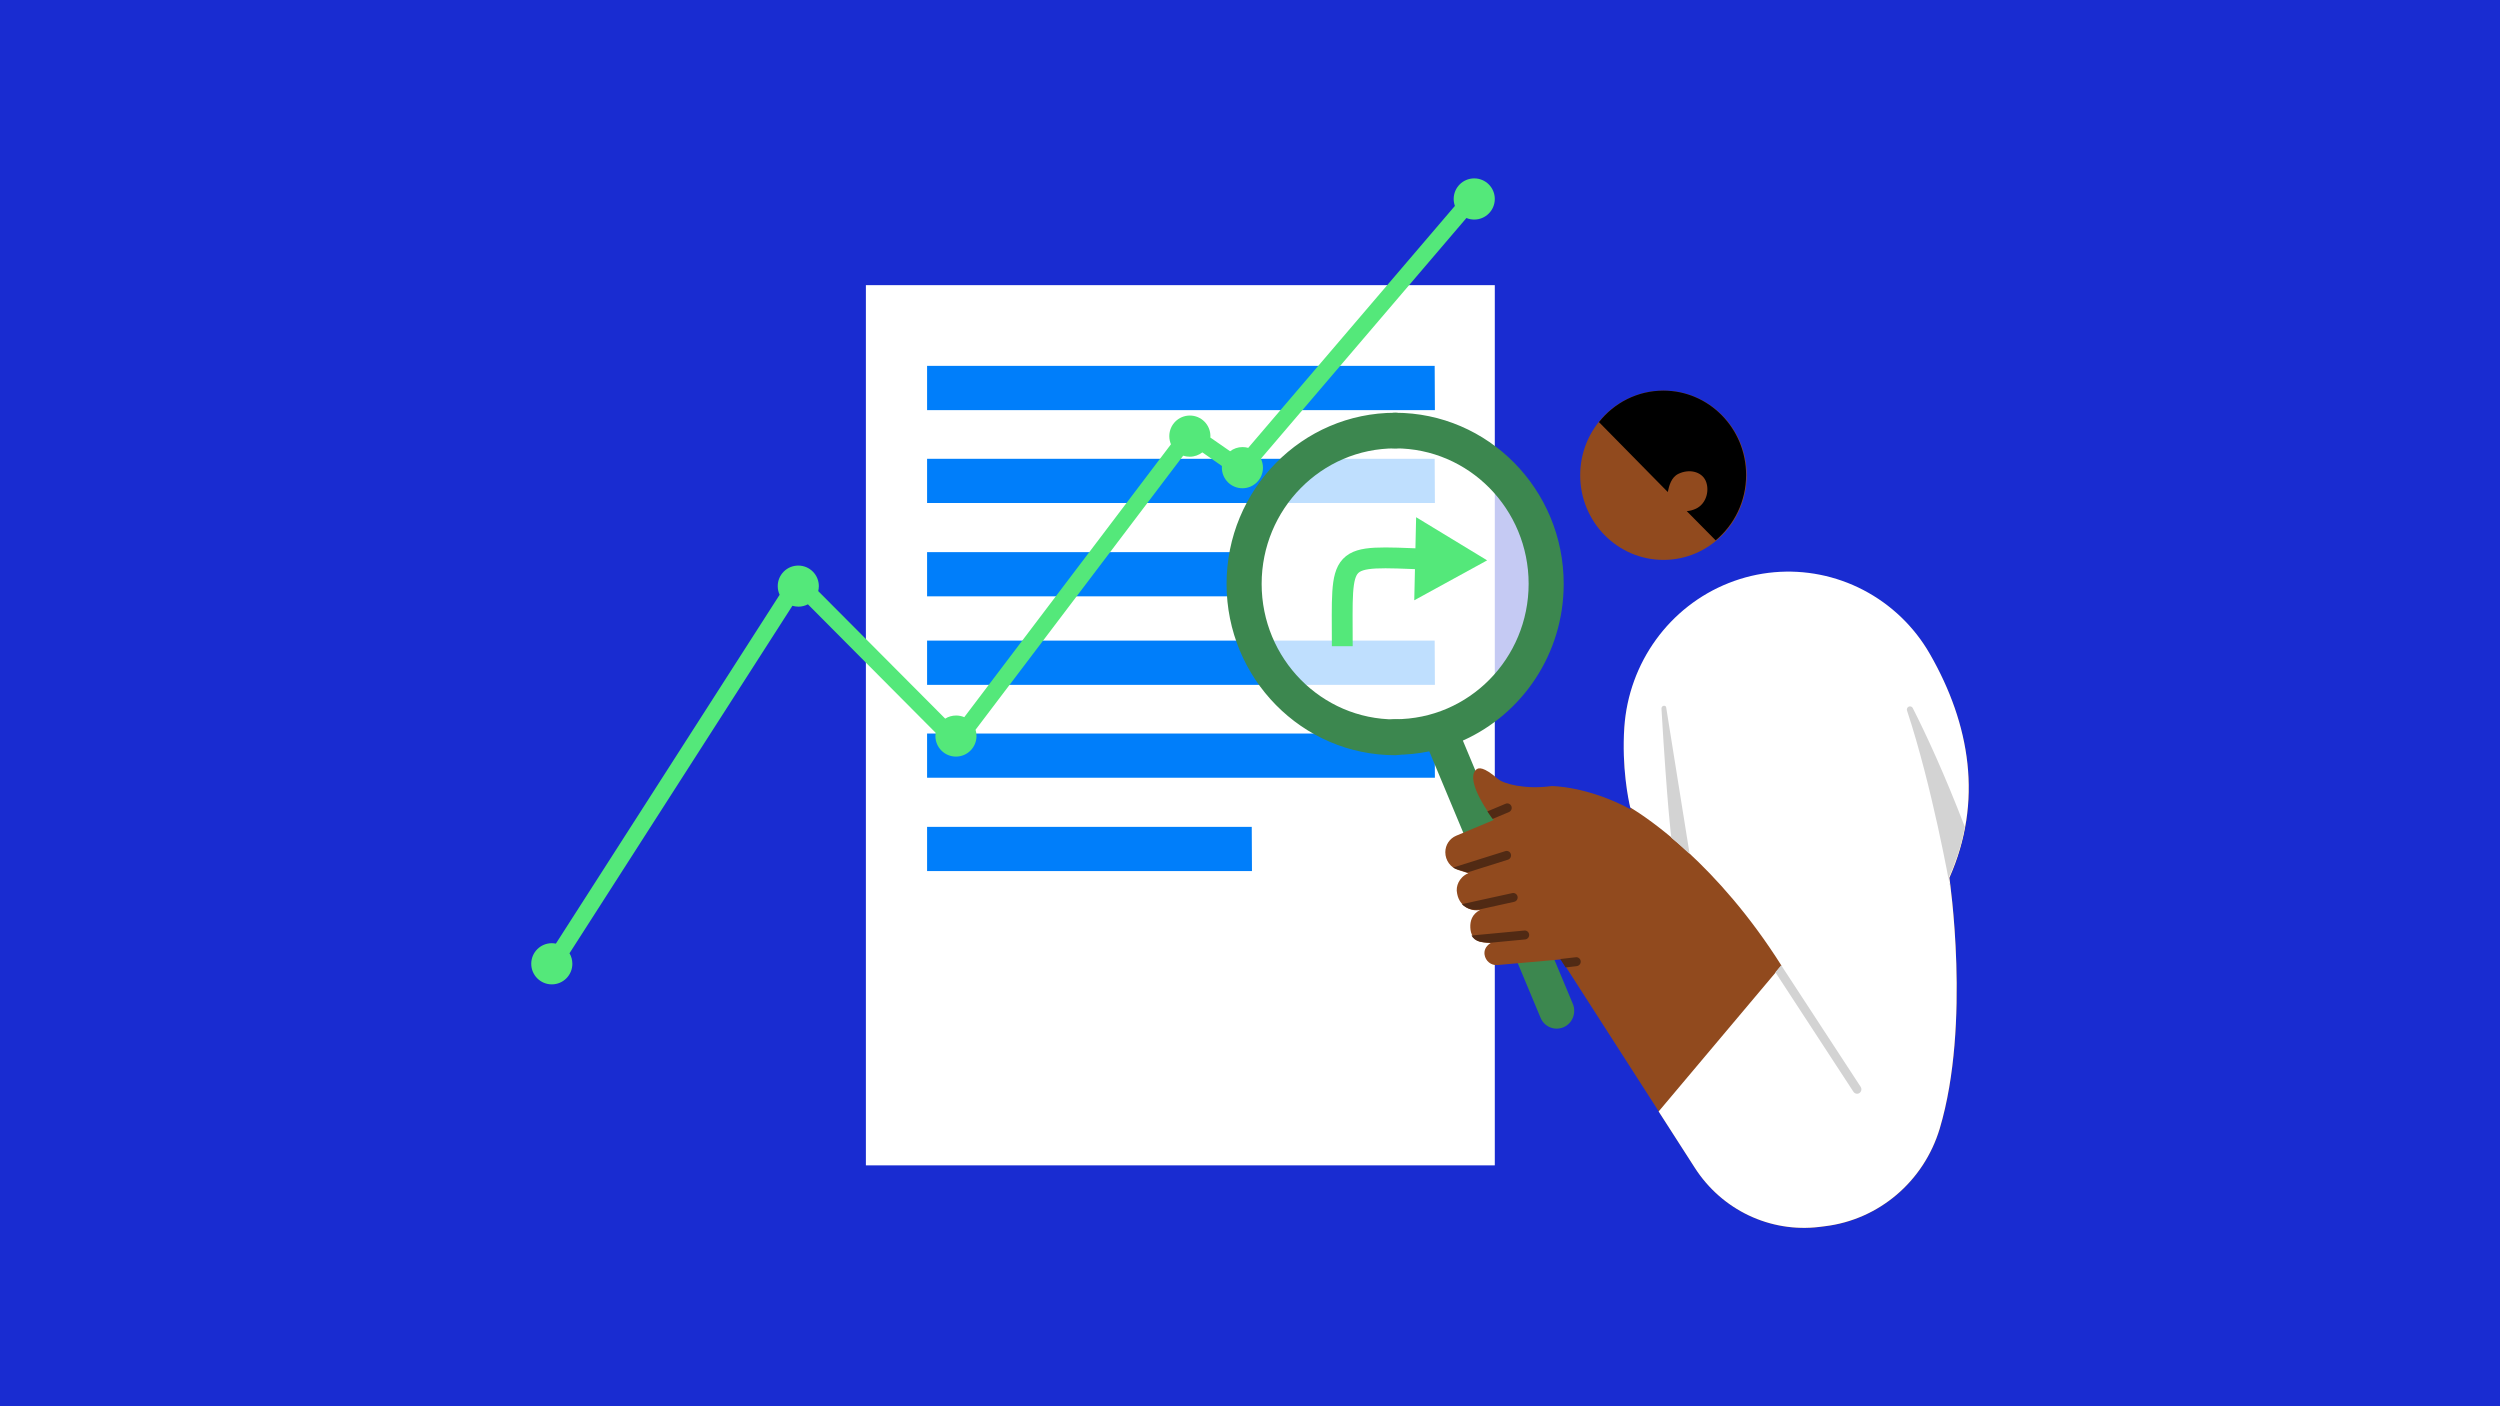
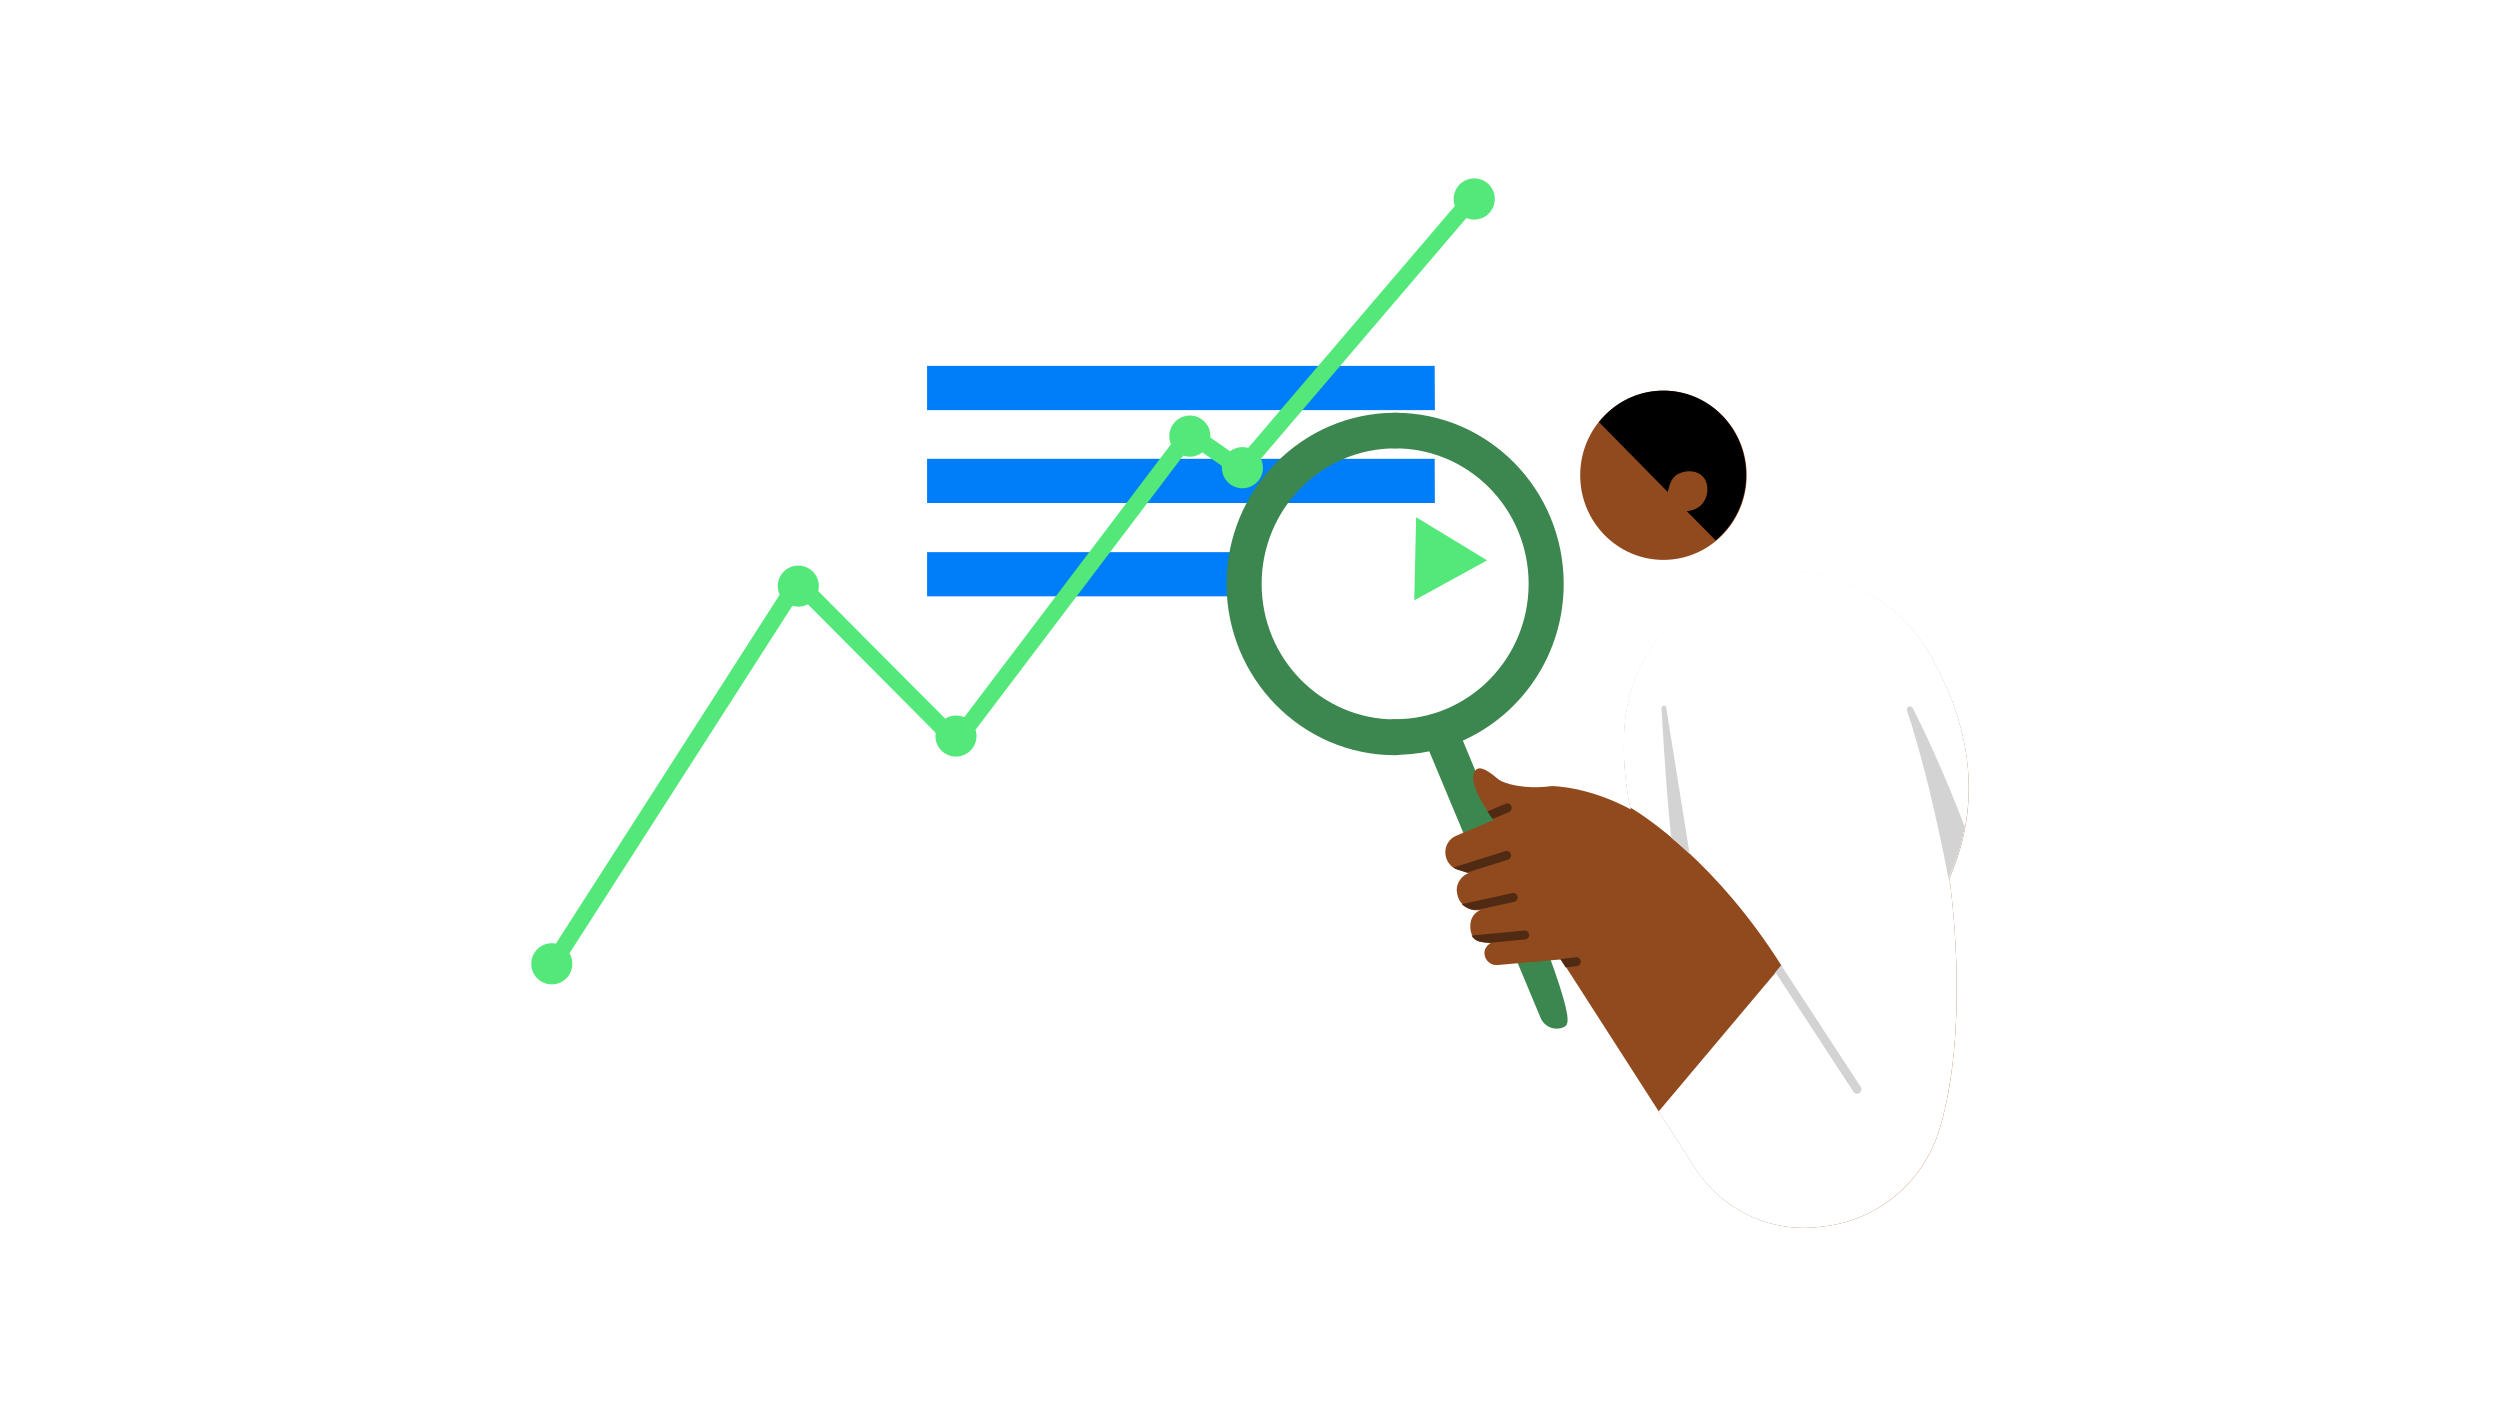
<svg xmlns="http://www.w3.org/2000/svg" width="1920" height="1080" viewBox="0 0 1920 1080" fill="none">
  <rect x="0" y="0" width="1920" height="1080" fill="#333333" stroke="none" />
  <g clip-path="url(#clip0_1_19)">
    <rect width="1920" height="1080" fill="white" />
-     <path d="M1920 0H0V1080H1920V0Z" fill="#192CD1" />
-     <path d="M1148 219H665V895H1148V219Z" fill="white" />
    <path fill-rule="evenodd" clip-rule="evenodd" d="M961.344 424.027H712V458H961.512L961.344 424.027ZM1101.83 352.344H712V386.317H1102L1101.83 352.344ZM1101.83 281H712V314.973H1102L1101.83 281Z" fill="#007EFA" />
-     <path fill-rule="evenodd" clip-rule="evenodd" d="M961.344 635.027H712V669H961.512L961.344 635.027ZM1101.83 563.344H712V597.317H1102L1101.83 563.344ZM1101.83 492H712V525.973H1102L1101.83 492Z" fill="#007EFA" />
    <path fill-rule="evenodd" clip-rule="evenodd" d="M1117.36 158.149C1116.76 156.481 1116.43 154.68 1116.43 152.812C1116.43 144.072 1123.49 137 1132.21 137C1140.94 137 1148 144.072 1148 152.812C1148 161.552 1140.94 168.624 1132.21 168.624C1130.08 168.624 1128.08 168.224 1126.22 167.423L968.362 352.296C969.361 354.364 969.96 356.699 969.96 359.167C969.96 367.907 962.9 374.979 954.175 374.979C945.449 374.979 938.389 367.907 938.389 359.167C938.389 358.767 938.389 358.3 938.455 357.9L923.402 347.425C920.738 349.494 917.341 350.761 913.744 350.761C911.946 350.761 910.281 350.494 908.682 349.961L749.226 560.453C749.692 561.987 749.959 563.588 749.959 565.256C749.959 573.996 742.898 581.068 734.173 581.068C725.447 581.068 718.387 573.996 718.387 565.256C718.387 564.389 718.454 563.588 718.587 562.788L620.475 464.113C618.277 465.247 615.813 465.915 613.149 465.915C611.55 465.915 610.018 465.648 608.553 465.247L437.374 732.115C438.772 734.45 439.572 737.253 439.572 740.188C439.572 748.928 432.511 756 423.786 756C415.06 756 408 748.928 408 740.188C408 731.448 415.06 724.376 423.786 724.376C424.851 724.376 425.917 724.51 426.916 724.71L598.761 456.774C597.829 454.773 597.296 452.505 597.296 450.169C597.296 441.43 604.356 434.357 613.082 434.357C621.807 434.357 628.868 441.43 628.868 450.169C628.868 451.504 628.668 452.771 628.401 453.972L725.914 551.913C728.311 550.378 731.242 549.511 734.306 549.511C736.504 549.511 738.635 549.978 740.567 550.779L899.291 341.221C898.491 339.286 898.025 337.218 898.025 334.949C898.025 326.209 905.086 319.137 913.811 319.137C922.536 319.137 929.597 326.209 929.597 334.949C929.597 335.283 929.597 335.683 929.53 336.017L944.716 346.558C947.381 344.556 950.644 343.356 954.241 343.356C955.773 343.356 957.238 343.556 958.637 343.956L1117.36 158.149Z" fill="#54E87A" />
-     <path d="M1073.5 562C1136.21 562 1187 510.535 1187 447C1187 383.465 1136.21 332 1073.5 332C1010.79 332 960 383.465 960 447C960 510.535 1010.79 562 1073.5 562Z" fill="white" fill-opacity="0.75" />
-     <path d="M1030.87 496.258C1030.87 423.928 1025.95 426.848 1096.2 429.438" stroke="#54E87A" stroke-width="16" stroke-miterlimit="10" />
    <path d="M1087.58 397.218L1142.12 430.358L1086.15 461.028L1087.58 397.218Z" fill="#54E87A" />
-     <path fill-rule="evenodd" clip-rule="evenodd" d="M1097.69 577.031C1089.2 578.764 1080.45 579.698 1071.5 579.698C1064.08 579.698 1058 573.564 1058 566.03C1058 558.495 1064.01 552.361 1071.5 552.361C1128.09 552.361 1173.99 505.756 1173.99 448.349C1173.99 390.942 1128.09 344.337 1071.5 344.337C1064.08 344.337 1058 338.203 1058 330.668C1058 323.134 1064.01 317 1071.5 317C1142.92 317 1200.92 375.874 1200.92 448.416C1200.92 502.155 1169.05 548.428 1123.48 568.763L1207.94 770.987C1210.81 777.921 1207.67 785.989 1200.79 788.923C1193.91 791.856 1186.02 788.589 1183.15 781.655L1097.69 577.031Z" fill="#3C874F" />
+     <path fill-rule="evenodd" clip-rule="evenodd" d="M1097.69 577.031C1089.2 578.764 1080.45 579.698 1071.5 579.698C1064.08 579.698 1058 573.564 1058 566.03C1058 558.495 1064.01 552.361 1071.5 552.361C1128.09 552.361 1173.99 505.756 1173.99 448.349C1173.99 390.942 1128.09 344.337 1071.5 344.337C1064.08 344.337 1058 338.203 1058 330.668C1058 323.134 1064.01 317 1071.5 317C1142.92 317 1200.92 375.874 1200.92 448.416C1200.92 502.155 1169.05 548.428 1123.48 568.763C1210.81 777.921 1207.67 785.989 1200.79 788.923C1193.91 791.856 1186.02 788.589 1183.15 781.655L1097.69 577.031Z" fill="#3C874F" />
    <path fill-rule="evenodd" clip-rule="evenodd" d="M1071.5 552.512C1014.87 552.512 968.942 505.877 968.942 448.433C968.942 390.99 1014.87 344.354 1071.5 344.354C1078.92 344.354 1085 338.216 1085 330.677C1085 323.138 1078.98 317 1071.5 317C1000.03 317 942 375.912 942 448.5C942 521.089 1000.03 580 1071.5 580C1078.92 580 1085 573.862 1085 566.323C1084.93 558.65 1078.92 552.512 1071.5 552.512Z" fill="#3C874F" />
    <path fill-rule="evenodd" clip-rule="evenodd" d="M1252.52 621.672C1252.52 621.672 1245.32 594.1 1247.66 558.869C1251.06 509.386 1282.19 466.297 1327.72 448.249C1373.18 430.2 1424.85 440.457 1460.31 474.622C1468.51 482.547 1475.98 491.804 1482.24 502.793C1513.11 556.605 1523.11 615.877 1497.11 674.418C1497.11 674.418 1513.84 786.237 1489.71 866.888C1477.51 907.38 1442.98 936.75 1401.58 941.745C1400.18 941.945 1398.78 942.078 1397.38 942.278C1359.58 946.873 1322.52 929.291 1301.72 896.857C1261.19 833.788 1198.93 736.821 1198.93 736.821C1198.93 736.821 1163.66 739.951 1150.06 741.15C1145.2 741.616 1140.86 738.086 1140.13 733.158C1139.73 730.227 1140.66 726.964 1144.8 724.234C1144.8 724.234 1140.4 724.167 1137 723.368C1131.6 722.036 1129.4 717.374 1129.2 712.312C1129 707.584 1130.33 702.123 1136.73 698.859C1128.73 700.391 1121 695.197 1119.27 687.138C1119.2 686.805 1119.13 686.472 1119.07 686.206C1118.4 683.275 1118.87 680.212 1120.2 677.548C1121.53 675.017 1123.73 672.287 1127.67 670.622C1127.67 670.622 1123.93 669.423 1119.87 668.158C1114 666.293 1110 660.765 1110 654.505C1110 648.977 1113.27 643.982 1118.33 641.851C1129.33 637.256 1147.2 629.73 1147.2 629.73C1147.2 629.73 1124.13 599.827 1133.73 591.036C1135.47 589.504 1139.26 588.572 1150.4 598.229C1154.6 601.892 1171.06 606.554 1191.79 603.69C1191.79 603.757 1218.93 603.557 1252.52 621.672ZM1277.52 300C1312.79 300 1341.45 329.104 1341.45 365C1341.45 400.83 1312.79 430.001 1277.52 430.001C1242.26 430.001 1213.59 400.897 1213.59 365C1213.59 329.104 1242.26 300 1277.52 300Z" fill="#914A1E" />
    <path fill-rule="evenodd" clip-rule="evenodd" d="M1196.19 736.767L1210.23 735.158C1212.11 734.957 1213.78 736.298 1213.98 738.174C1214.18 740.051 1212.84 741.727 1210.97 741.995L1202.41 743L1198.33 736.633L1196.19 736.767ZM1130.11 718.469L1170.71 714.649C1172.58 714.448 1174.19 715.855 1174.39 717.732C1174.59 719.609 1173.18 721.284 1171.38 721.485L1143.89 724.099C1143.96 724.032 1144.02 724.032 1144.09 723.965C1144.09 723.965 1139.68 723.898 1136.26 723.094C1133.32 722.357 1131.32 720.681 1130.11 718.469ZM1122.82 694.542C1123.16 694.341 1123.49 694.207 1123.82 694.14L1161.48 685.896C1163.28 685.493 1165.09 686.7 1165.49 688.509C1165.89 690.386 1164.69 692.196 1162.88 692.598L1135.53 698.63C1135.66 698.563 1135.8 698.496 1135.93 698.429C1130.98 699.367 1126.23 697.759 1122.82 694.542ZM1116 666.258L1156.13 653.657C1157.93 653.121 1159.81 654.126 1160.34 655.936C1160.88 657.746 1159.87 659.689 1158.13 660.225L1126.43 670.212C1126.57 670.145 1126.63 670.078 1126.77 670.078C1126.77 670.078 1123.02 668.872 1118.94 667.598C1117.87 667.196 1116.94 666.794 1116 666.258ZM1142.28 623.161L1156.33 617.263C1158.07 616.526 1160.01 617.397 1160.74 619.14C1161.48 620.882 1160.61 622.893 1158.94 623.63L1146.36 628.925C1146.23 628.724 1144.49 626.512 1142.28 623.161Z" fill="#512A14" />
    <path fill-rule="evenodd" clip-rule="evenodd" d="M1252.02 620.106C1250.61 614.306 1245.41 589.308 1247.48 558.511C1250.88 508.982 1282.03 465.853 1327.6 447.788C1373.09 429.722 1424.79 439.988 1460.28 474.185C1468.48 482.118 1475.95 491.384 1482.22 502.383C1513.11 556.245 1523.11 615.573 1497.1 674.167C1497.1 674.167 1513.84 786.091 1489.69 866.817C1477.49 907.347 1442.93 936.744 1401.51 941.744C1400.11 941.944 1398.71 942.077 1397.3 942.277C1359.48 946.876 1322.39 929.278 1301.58 896.814L1273.83 853.618L1368.15 741.561C1318.86 663.502 1265.16 628.038 1252.02 620.106Z" fill="white" />
    <path fill-rule="evenodd" clip-rule="evenodd" d="M1367.55 740.813C1367.75 741.013 1367.89 741.146 1368.02 741.412L1429 834.702C1430 836.299 1429.6 838.362 1428.07 839.426C1426.53 840.491 1424.46 840.025 1423.4 838.428L1363.48 746.669L1367.95 741.345L1367.55 740.813ZM1497.46 678.398L1497.59 679.596L1497.39 679.995C1497.39 679.995 1483.91 604.006 1464.63 545.849C1464.16 544.651 1464.7 543.32 1465.83 542.721C1466.97 542.189 1468.37 542.588 1468.97 543.72C1479.24 563.948 1493.32 594.291 1509 635.08C1508.8 636.278 1508.53 637.475 1508.27 638.673V638.74L1508.13 639.272V639.339L1508 639.938C1507.73 641.135 1507.47 642.333 1507.2 643.531V643.597L1507.07 644.13V644.196L1506.93 644.728L1506.86 644.861L1506.73 645.394V645.46L1506.6 645.993V646.059C1506.4 646.858 1506.2 647.656 1506 648.455V648.521L1505.86 649.054L1505.8 649.187L1505.66 649.652L1505.6 649.852L1505.46 650.318L1505.4 650.517L1505.26 650.983L1505.2 651.183L1505.06 651.649L1505 651.782L1504.86 652.248C1504.8 652.447 1504.73 652.647 1504.66 652.846L1504.53 653.379V653.445L1504.4 653.844L1504.33 654.044L1504.2 654.443L1504.13 654.71L1504 655.109L1503.93 655.375L1503.8 655.774L1503.73 656.04L1503.6 656.44L1503.53 656.706L1503.4 657.038L1503.33 657.305L1503.2 657.637L1503.06 657.97L1503 658.236L1502.86 658.569L1502.73 658.902L1502.59 659.234L1502.46 659.567L1502.33 659.9L1502.19 660.232L1502.06 660.565L1501.93 660.898L1501.79 661.231L1501.66 661.563L1501.53 661.829L1501.39 662.229L1501.33 662.495L1501.19 662.894L1501.13 663.094L1500.86 663.759L1500.79 663.959L1500.66 664.424L1500.59 664.691L1500.46 665.09L1500.33 665.356L1500.19 665.755L1500.06 666.021L1499.93 666.421L1499.79 666.687L1499.66 667.086L1499.53 667.352L1499.33 667.751L1499.26 667.951L1499.06 668.483L1498.99 668.617L1498.73 669.282L1498.66 669.482L1498.46 669.947L1498.39 670.214L1498.19 670.613L1498.06 670.879L1497.86 671.278L1497.72 671.544L1497.52 671.944L1497.39 672.21L1497.19 672.609L1497.06 672.875L1496.86 673.341L1496.79 673.541L1496.52 674.206L1496.59 674.539V674.672L1496.66 675.004V675.137L1496.72 675.603V675.803L1496.79 676.402V676.601L1496.92 677.4V677.533L1497.06 678.531L1497.46 678.398ZM1283.55 643.331C1283.55 643.331 1280.35 618.245 1276.01 544.385C1275.88 542.721 1277.01 542.256 1277.61 542.056C1278.68 541.79 1279.55 542.522 1279.61 543.187L1297.63 655.841C1292.76 651.249 1288.02 647.057 1283.55 643.331Z" fill="#D3D3D3" />
    <path fill-rule="evenodd" clip-rule="evenodd" d="M1228 324.169C1239.66 309.428 1257.48 300 1277.48 300C1312.52 300 1341 329.016 1341 364.804C1341 385.055 1331.86 403.115 1317.62 415L1295.43 392.558C1297.81 392.359 1300.2 391.761 1302.58 390.632C1310.93 386.582 1313.05 375.892 1309.87 369.053C1306.62 362.148 1297.28 359.89 1288.94 363.941C1283.51 366.596 1281.85 373.037 1280.86 377.884L1228 324.169Z" fill="black" />
  </g>
  <defs>
    <clipPath id="clip0_1_19">
      <rect width="1920" height="1080" fill="white" />
    </clipPath>
  </defs>
</svg>